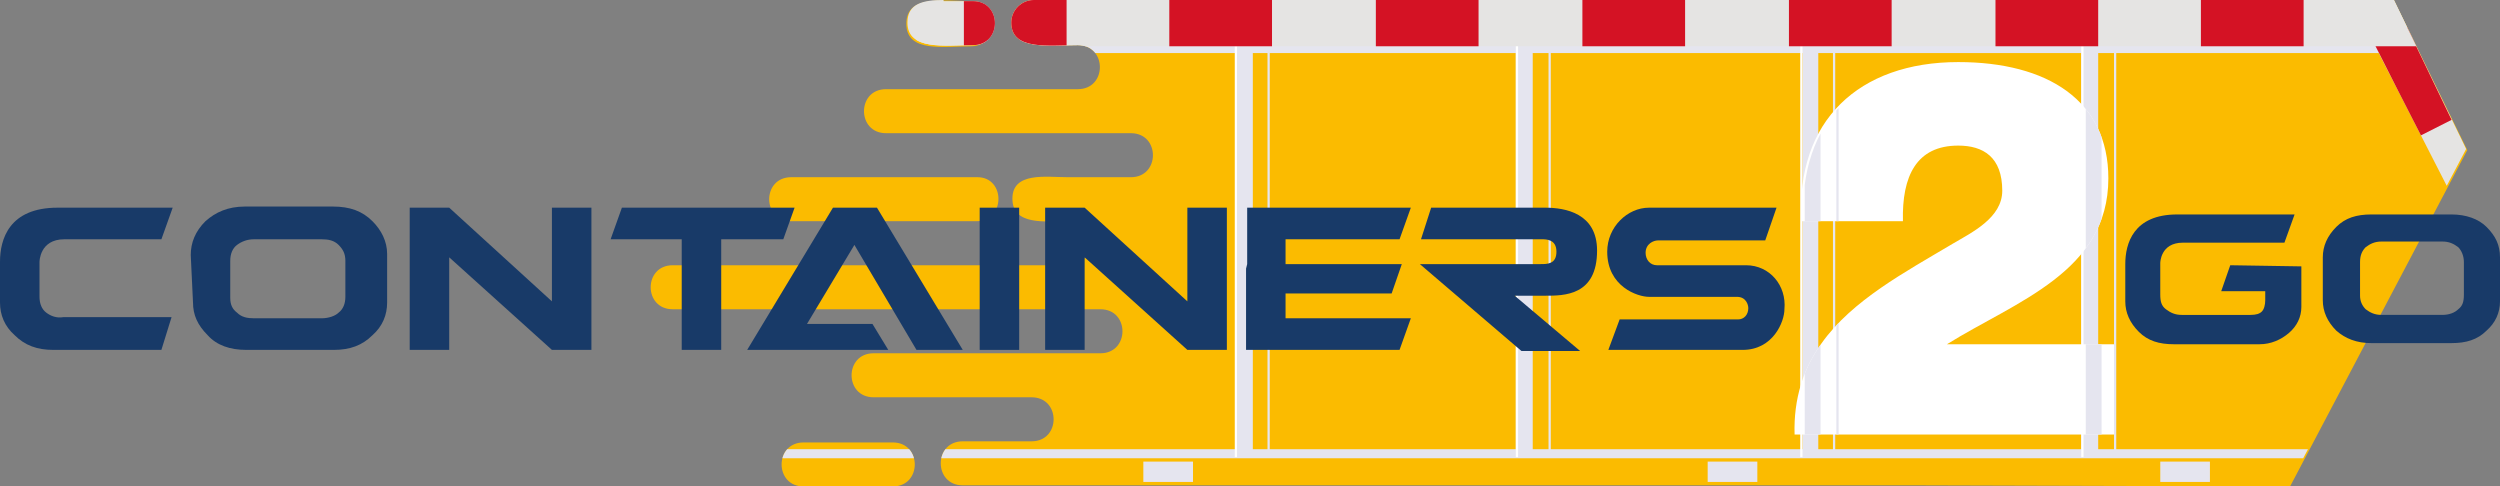
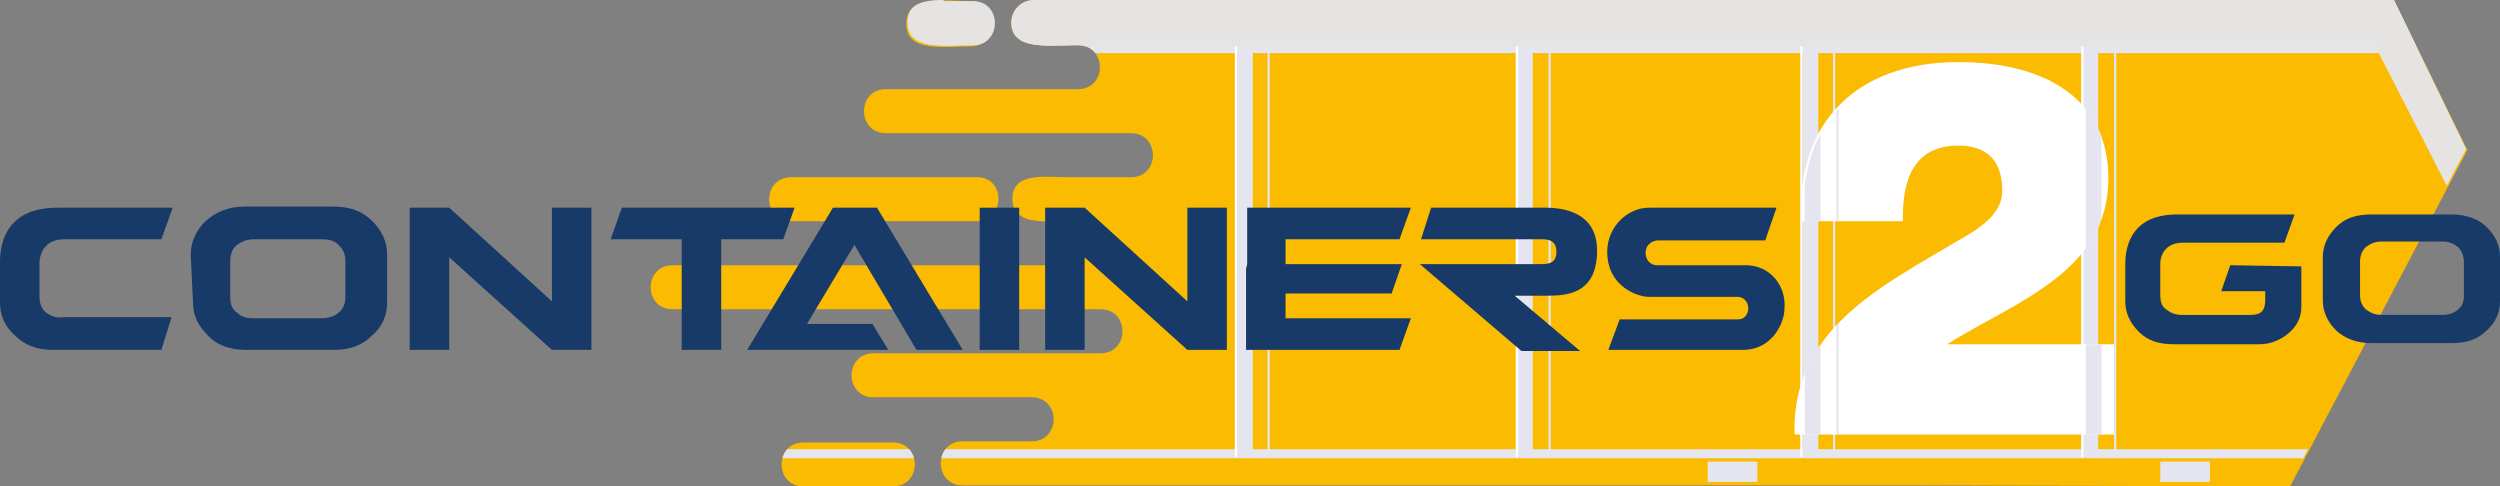
<svg xmlns="http://www.w3.org/2000/svg" xmlns:xlink="http://www.w3.org/1999/xlink" version="1.1" id="Layer_1" x="0px" y="0px" viewBox="0 0 221.5 43.1" style="enable-background:new 0 0 221.5 43.1;" xml:space="preserve">
  <rect x="0" y="0" width="221.5" height="43.1" fill="#808080" stroke="none" />
  <style type="text/css">
	.st0{clip-path:url(#SVGID_2_);}
	.st1{clip-path:url(#SVGID_4_);fill:#FBBB00;}
	.st2{clip-path:url(#SVGID_6_);}
	.st3{clip-path:url(#SVGID_12_);}
	.st4{clip-path:url(#SVGID_14_);fill:#E5E5EF;}
	.st5{clip-path:url(#SVGID_16_);fill:#E5E5EF;}
	.st6{clip-path:url(#SVGID_18_);fill:#E5E5EF;}
	.st7{clip-path:url(#SVGID_20_);fill:#E5E5EF;}
	.st8{clip-path:url(#SVGID_22_);fill:#E5E5EF;}
	.st9{clip-path:url(#SVGID_24_);fill:#E5E5EF;}
	.st10{clip-path:url(#SVGID_26_);fill:#E5E5EF;}
	.st11{clip-path:url(#SVGID_28_);fill:#FFFFFF;}
	.st12{clip-path:url(#SVGID_30_);fill:#E5E5EF;}
	.st13{clip-path:url(#SVGID_32_);fill:#FFFFFF;}
	.st14{clip-path:url(#SVGID_34_);}
	.st15{clip-path:url(#SVGID_36_);fill:#E5E5EF;}
	.st16{clip-path:url(#SVGID_38_);fill:#E5E4E3;}
	.st17{clip-path:url(#SVGID_40_);}
	.st18{clip-path:url(#SVGID_42_);fill:#D41224;}
	.st19{clip-path:url(#SVGID_44_);}
	.st20{clip-path:url(#SVGID_46_);}
	.st21{clip-path:url(#SVGID_48_);fill:#E5E5EF;}
	.st22{clip-path:url(#SVGID_50_);}
	.st23{clip-path:url(#SVGID_52_);fill:#E5E5EF;}
	.st24{clip-path:url(#SVGID_54_);}
	.st25{clip-path:url(#SVGID_56_);fill:#E5E5EF;}
	.st26{clip-path:url(#SVGID_58_);}
	.st27{clip-path:url(#SVGID_60_);fill:#E5E5EF;}
	.st28{clip-path:url(#SVGID_62_);}
	.st29{clip-path:url(#SVGID_64_);fill:#FFFFFF;}
	.st30{clip-path:url(#SVGID_66_);}
	.st31{clip-path:url(#SVGID_68_);fill:#E5E5EF;}
	.st32{clip-path:url(#SVGID_70_);}
	.st33{clip-path:url(#SVGID_72_);fill:#FFFFFF;}
	.st34{clip-path:url(#SVGID_74_);}
	.st35{clip-path:url(#SVGID_76_);fill:#E5E5EF;}
	.st36{clip-path:url(#SVGID_78_);fill:#E5E4E3;}
	.st37{clip-path:url(#SVGID_80_);}
	.st38{clip-path:url(#SVGID_82_);fill:#D41224;}
	.st39{clip-path:url(#SVGID_84_);}
	.st40{clip-path:url(#SVGID_86_);fill:#FFFFFF;}
	.st41{clip-path:url(#SVGID_88_);}
	.st42{clip-path:url(#SVGID_90_);}
	.st43{clip-path:url(#SVGID_92_);fill:#E5E5EF;}
	.st44{clip-path:url(#SVGID_94_);}
	.st45{clip-path:url(#SVGID_96_);fill:#E5E5EF;}
	.st46{clip-path:url(#SVGID_98_);}
	.st47{clip-path:url(#SVGID_100_);fill:#E5E5EF;}
	.st48{clip-path:url(#SVGID_102_);}
	.st49{clip-path:url(#SVGID_104_);fill:#E5E5EF;}
	.st50{clip-path:url(#SVGID_106_);}
	.st51{clip-path:url(#SVGID_108_);fill:#183A68;}
	.st52{clip-path:url(#SVGID_110_);fill:#183A68;}
	.st53{clip-path:url(#SVGID_112_);fill:#183A68;}
	.st54{clip-path:url(#SVGID_114_);fill:#183A68;}
	.st55{clip-path:url(#SVGID_116_);fill:#183A68;}
	.st56{clip-path:url(#SVGID_118_);}
	.st57{clip-path:url(#SVGID_120_);fill:#183A68;}
	.st58{clip-path:url(#SVGID_122_);fill:#183A68;}
	.st59{clip-path:url(#SVGID_124_);fill:#183A68;}
	.st60{clip-path:url(#SVGID_126_);fill:#183A68;}
	.st61{clip-path:url(#SVGID_128_);}
	.st62{clip-path:url(#SVGID_130_);fill:#183A68;}
	.st63{clip-path:url(#SVGID_132_);fill:#183A68;}
	.st64{clip-path:url(#SVGID_134_);}
	.st65{clip-path:url(#SVGID_136_);fill:#183A68;}
</style>
  <g>
    <g>
      <defs>
        <rect id="SVGID_1_" y="0" width="221.5" height="43.1" />
      </defs>
      <clipPath id="SVGID_2_">
        <use xlink:href="#SVGID_1_" style="overflow:visible;" />
      </clipPath>
      <g class="st0">
        <g>
          <defs>
            <rect id="SVGID_3_" y="0" width="221.5" height="43.1" />
          </defs>
          <clipPath id="SVGID_4_">
            <use xlink:href="#SVGID_3_" style="overflow:visible;" />
          </clipPath>
          <path class="st1" d="M71.2,43.1h7.9c2.6,0,2.6-3.9,0-3.9h-7.9C68.6,39.2,68.6,43.1,71.2,43.1 M86.6,15.7H70.1      c-2.6,0-2.6,3.9,0,3.9h16.4C89.1,19.6,89.1,15.7,86.6,15.7 M86.1,0.1c-2.5,0-5.8-0.6-5.8,2s3.3,2,5.8,2      C88.7,4,88.7,0.1,86.1,0.1 M202.9,43.1l15.7-29.8L212.1,0h-38.7h-69.2H91.6c-1.1,0-2,0.9-2,2c0,2.5,3.3,2,5.9,2      c2.6,0,2.6,3.9,0,3.9h-17c-2.6,0-2.6,3.9,0,3.9h21.7c2.6,0,2.6,3.9,0,3.9h-5.6c-1.9,0-4.9-0.5-4.9,1.9c0,2.4,2.9,2,4.9,2      c2.6,0,2.6,3.9,0,3.9H59.6c-2.6,0-2.6,3.9,0,3.9h37.9c2.6,0,2.6,3.9,0,3.9H77.4c-2.6,0-2.6,3.9,0,3.9h14c2.6,0,2.6,3.9,0,3.9      h-6.1c-2.6,0-2.6,3.9,0,3.9h18.9h65.4L202.9,43.1L202.9,43.1z" />
        </g>
      </g>
    </g>
    <g>
      <defs>
        <rect id="SVGID_5_" y="0" width="221.5" height="43.1" />
      </defs>
      <clipPath id="SVGID_6_">
        <use xlink:href="#SVGID_5_" style="overflow:visible;" />
      </clipPath>
      <g class="st2">
        <g>
          <defs>
            <path id="SVGID_7_" d="M71.2,39.2c-2.6,0-2.6,3.9,0,3.9h7.9c2.6,0,2.6-3.9,0-3.9H71.2z M70.1,15.7c-2.6,0-2.6,3.9,0,3.9h16.4       c2.6,0,2.6-3.9,0-3.9C86.6,15.7,70.1,15.7,70.1,15.7z M83.6,0c-1.8,0-3.2,0.3-3.2,2c0,2.5,3.3,2,5.8,2c2.6,0,2.6-3.9,0-3.9       c-0.8,0-1.7,0-2.5,0H83.6z M91.6,0c-1.1,0-2,0.9-2,2c0,2.5,3.3,2,5.9,2c2.6,0,2.6,3.9,0,3.9h-17c-2.6,0-2.6,3.9,0,3.9h21.7       c2.6,0,2.6,3.9,0,3.9h-5.6c-1.9,0-4.9-0.5-4.9,1.9c0,2.4,2.9,2,4.9,2c2.6,0,2.6,3.9,0,3.9H59.6c-2.6,0-2.6,3.9,0,3.9h37.9       c2.6,0,2.6,3.9,0,3.9H77.4c-2.6,0-2.6,3.9,0,3.9h14c2.6,0,2.6,3.9,0,3.9h-6.1c-2.6,0-2.6,3.9,0,3.9h18.9h65.4h33.2l15.7-29.8       L212.1,0H91.6z" />
          </defs>
          <clipPath id="SVGID_8_">
            <use xlink:href="#SVGID_7_" style="overflow:visible;" />
          </clipPath>
        </g>
        <g>
          <defs>
            <path id="SVGID_9_" d="M71.2,39.2c-2.6,0-2.6,3.9,0,3.9h7.9c2.6,0,2.6-3.9,0-3.9H71.2z M70.1,15.7c-2.6,0-2.6,3.9,0,3.9h16.4       c2.6,0,2.6-3.9,0-3.9C86.6,15.7,70.1,15.7,70.1,15.7z M83.6,0c-1.8,0-3.2,0.3-3.2,2c0,2.5,3.3,2,5.8,2c2.6,0,2.6-3.9,0-3.9       c-0.8,0-1.7,0-2.5,0H83.6z M91.6,0c-1.1,0-2,0.9-2,2c0,2.5,3.3,2,5.9,2c2.6,0,2.6,3.9,0,3.9h-17c-2.6,0-2.6,3.9,0,3.9h21.7       c2.6,0,2.6,3.9,0,3.9h-5.6c-1.9,0-4.9-0.5-4.9,1.9c0,2.4,2.9,2,4.9,2c2.6,0,2.6,3.9,0,3.9H59.6c-2.6,0-2.6,3.9,0,3.9h37.9       c2.6,0,2.6,3.9,0,3.9H77.4c-2.6,0-2.6,3.9,0,3.9h14c2.6,0,2.6,3.9,0,3.9h-6.1c-2.6,0-2.6,3.9,0,3.9h18.9h65.4h33.2l15.7-29.8       L212.1,0H91.6z" />
          </defs>
          <clipPath id="SVGID_10_">
            <use xlink:href="#SVGID_9_" style="overflow:visible;" />
          </clipPath>
        </g>
        <g>
          <defs>
            <path id="SVGID_11_" d="M71.2,39.2c-2.6,0-2.6,3.9,0,3.9h7.9c2.6,0,2.6-3.9,0-3.9H71.2z M70.1,15.7c-2.6,0-2.6,3.9,0,3.9h16.4       c2.6,0,2.6-3.9,0-3.9C86.6,15.7,70.1,15.7,70.1,15.7z M83.6,0c-1.8,0-3.2,0.3-3.2,2c0,2.5,3.3,2,5.8,2c2.6,0,2.6-3.9,0-3.9       c-0.8,0-1.7,0-2.5,0H83.6z M91.6,0c-1.1,0-2,0.9-2,2c0,2.5,3.3,2,5.9,2c2.6,0,2.6,3.9,0,3.9h-17c-2.6,0-2.6,3.9,0,3.9h21.7       c2.6,0,2.6,3.9,0,3.9h-5.6c-1.9,0-4.9-0.5-4.9,1.9c0,2.4,2.9,2,4.9,2c2.6,0,2.6,3.9,0,3.9H59.6c-2.6,0-2.6,3.9,0,3.9h37.9       c2.6,0,2.6,3.9,0,3.9H77.4c-2.6,0-2.6,3.9,0,3.9h14c2.6,0,2.6,3.9,0,3.9h-6.1c-2.6,0-2.6,3.9,0,3.9h18.9h65.4h33.2l15.7-29.8       L212.1,0H91.6z" />
          </defs>
          <clipPath id="SVGID_12_">
            <use xlink:href="#SVGID_11_" style="overflow:visible;" />
          </clipPath>
          <g class="st3">
            <g>
              <g>
                <defs>
                  <rect id="SVGID_13_" x="59.3" y="-1.6" width="156.3" height="44.6" />
                </defs>
                <clipPath id="SVGID_14_">
                  <use xlink:href="#SVGID_13_" style="overflow:visible;" />
                </clipPath>
                <rect x="159.7" y="2.5" class="st4" width="1.4" height="38" />
              </g>
              <g>
                <defs>
                  <rect id="SVGID_15_" x="59.3" y="-1.6" width="156.3" height="44.6" />
                </defs>
                <clipPath id="SVGID_16_">
                  <use xlink:href="#SVGID_15_" style="overflow:visible;" />
                </clipPath>
                <rect x="184.4" y="2.5" class="st5" width="0.2" height="38" />
              </g>
              <g>
                <defs>
                  <rect id="SVGID_17_" x="59.3" y="-1.6" width="156.3" height="44.6" />
                </defs>
                <clipPath id="SVGID_18_">
                  <use xlink:href="#SVGID_17_" style="overflow:visible;" />
                </clipPath>
                <rect x="184.5" y="2.5" class="st6" width="1.4" height="38" />
              </g>
              <g>
                <defs>
                  <rect id="SVGID_19_" x="59.3" y="-1.6" width="156.3" height="44.6" />
                </defs>
                <clipPath id="SVGID_20_">
                  <use xlink:href="#SVGID_19_" style="overflow:visible;" />
                </clipPath>
                <rect x="191.4" y="40.9" class="st7" width="4.4" height="1.8" />
              </g>
              <g>
                <defs>
                  <rect id="SVGID_21_" x="59.3" y="-1.6" width="156.3" height="44.6" />
                </defs>
                <clipPath id="SVGID_22_">
                  <use xlink:href="#SVGID_21_" style="overflow:visible;" />
                </clipPath>
                <polygon class="st8" points="210.9,4.7 65.4,4.7 64.7,3.5 210.2,3.5        " />
              </g>
              <g>
                <defs>
                  <rect id="SVGID_23_" x="59.3" y="-1.6" width="156.3" height="44.6" />
                </defs>
                <clipPath id="SVGID_24_">
                  <use xlink:href="#SVGID_23_" style="overflow:visible;" />
                </clipPath>
                <rect x="64" y="39.8" class="st9" width="145.5" height="0.8" />
              </g>
              <g>
                <defs>
                  <rect id="SVGID_25_" x="59.3" y="-1.6" width="156.3" height="44.6" />
                </defs>
                <clipPath id="SVGID_26_">
                  <use xlink:href="#SVGID_25_" style="overflow:visible;" />
                </clipPath>
                <rect x="187.3" y="2.5" class="st10" width="0.2" height="38" />
              </g>
              <g>
                <defs>
                  <rect id="SVGID_27_" x="59.3" y="-1.6" width="156.3" height="44.6" />
                </defs>
                <clipPath id="SVGID_28_">
                  <use xlink:href="#SVGID_27_" style="overflow:visible;" />
                </clipPath>
                <rect x="184.4" y="2.5" class="st11" width="0.2" height="38" />
              </g>
              <g>
                <defs>
                  <rect id="SVGID_29_" x="59.3" y="-1.6" width="156.3" height="44.6" />
                </defs>
                <clipPath id="SVGID_30_">
                  <use xlink:href="#SVGID_29_" style="overflow:visible;" />
                </clipPath>
                <rect x="162.4" y="2.5" class="st12" width="0.2" height="38" />
              </g>
              <g>
                <defs>
                  <rect id="SVGID_31_" x="59.3" y="-1.6" width="156.3" height="44.6" />
                </defs>
                <clipPath id="SVGID_32_">
                  <use xlink:href="#SVGID_31_" style="overflow:visible;" />
                </clipPath>
                <rect x="159.5" y="2.5" class="st13" width="0.2" height="38" />
              </g>
            </g>
          </g>
        </g>
        <g>
          <defs>
            <path id="SVGID_33_" d="M71.2,39.2c-2.6,0-2.6,3.9,0,3.9h7.9c2.6,0,2.6-3.9,0-3.9H71.2z M70.1,15.7c-2.6,0-2.6,3.9,0,3.9h16.4       c2.6,0,2.6-3.9,0-3.9C86.6,15.7,70.1,15.7,70.1,15.7z M83.6,0c-1.8,0-3.2,0.3-3.2,2c0,2.5,3.3,2,5.8,2c2.6,0,2.6-3.9,0-3.9       c-0.8,0-1.7,0-2.5,0H83.6z M91.6,0c-1.1,0-2,0.9-2,2c0,2.5,3.3,2,5.9,2c2.6,0,2.6,3.9,0,3.9h-17c-2.6,0-2.6,3.9,0,3.9h21.7       c2.6,0,2.6,3.9,0,3.9h-5.6c-1.9,0-4.9-0.5-4.9,1.9c0,2.4,2.9,2,4.9,2c2.6,0,2.6,3.9,0,3.9H59.6c-2.6,0-2.6,3.9,0,3.9h37.9       c2.6,0,2.6,3.9,0,3.9H77.4c-2.6,0-2.6,3.9,0,3.9h14c2.6,0,2.6,3.9,0,3.9h-6.1c-2.6,0-2.6,3.9,0,3.9h18.9h65.4h33.2l15.7-29.8       L212.1,0H91.6z" />
          </defs>
          <clipPath id="SVGID_34_">
            <use xlink:href="#SVGID_33_" style="overflow:visible;" />
          </clipPath>
          <g class="st14">
            <g>
              <g>
                <defs>
                  <rect id="SVGID_35_" x="148.9" y="38.7" width="9.4" height="4.3" />
                </defs>
                <clipPath id="SVGID_36_">
                  <use xlink:href="#SVGID_35_" style="overflow:visible;" />
                </clipPath>
                <rect x="151.3" y="40.9" class="st15" width="4.4" height="1.8" />
              </g>
            </g>
          </g>
        </g>
        <g>
          <defs>
            <path id="SVGID_37_" d="M71.2,39.2c-2.6,0-2.6,3.9,0,3.9h7.9c2.6,0,2.6-3.9,0-3.9H71.2z M70.1,15.7c-2.6,0-2.6,3.9,0,3.9h16.4       c2.6,0,2.6-3.9,0-3.9C86.6,15.7,70.1,15.7,70.1,15.7z M83.6,0c-1.8,0-3.2,0.3-3.2,2c0,2.5,3.3,2,5.8,2c2.6,0,2.6-3.9,0-3.9       c-0.8,0-1.7,0-2.5,0H83.6z M91.6,0c-1.1,0-2,0.9-2,2c0,2.5,3.3,2,5.9,2c2.6,0,2.6,3.9,0,3.9h-17c-2.6,0-2.6,3.9,0,3.9h21.7       c2.6,0,2.6,3.9,0,3.9h-5.6c-1.9,0-4.9-0.5-4.9,1.9c0,2.4,2.9,2,4.9,2c2.6,0,2.6,3.9,0,3.9H59.6c-2.6,0-2.6,3.9,0,3.9h37.9       c2.6,0,2.6,3.9,0,3.9H77.4c-2.6,0-2.6,3.9,0,3.9h14c2.6,0,2.6,3.9,0,3.9h-6.1c-2.6,0-2.6,3.9,0,3.9h18.9h65.4h33.2l15.7-29.8       L212.1,0H91.6z" />
          </defs>
          <clipPath id="SVGID_38_">
            <use xlink:href="#SVGID_37_" style="overflow:visible;" />
          </clipPath>
          <polygon class="st16" points="211.2,-5.8 221.4,14.2 216.8,16.5 212.4,7.9 206.6,-3.4     " />
        </g>
      </g>
    </g>
    <g>
      <defs>
-         <rect id="SVGID_39_" y="0" width="221.5" height="43.1" />
-       </defs>
+         </defs>
      <clipPath id="SVGID_40_">
        <use xlink:href="#SVGID_39_" style="overflow:visible;" />
      </clipPath>
      <g class="st17">
        <g>
          <defs>
            <polygon id="SVGID_41_" points="208.4,0 212.4,7.9 216.8,16.5 216.8,16.5 218.5,13.3 212.1,0      " />
          </defs>
          <clipPath id="SVGID_42_">
            <use xlink:href="#SVGID_41_" style="overflow:visible;" />
          </clipPath>
          <path class="st18" d="M217.3,0.4l4.1,8.1l-8.3,4.2l-4.1-8.1L217.3,0.4z M209-15.8l4.1,8.1l-8.3,4.2l-4.1-8.1L209-15.8z       M200.7-32.1l4.1,8.1l-8.3,4.2l-1.8-3.5l-2.4-4.6L200.7-32.1z" />
        </g>
      </g>
    </g>
    <g>
      <defs>
        <rect id="SVGID_43_" y="0" width="221.5" height="43.1" />
      </defs>
      <clipPath id="SVGID_44_">
        <use xlink:href="#SVGID_43_" style="overflow:visible;" />
      </clipPath>
      <g class="st19">
        <g>
          <defs>
            <path id="SVGID_45_" d="M71.2,39.2c-2.6,0-2.6,3.9,0,3.9h7.9c2.6,0,2.6-3.9,0-3.9H71.2z M70.1,15.7c-2.6,0-2.6,3.9,0,3.9h16.4       c2.6,0,2.6-3.9,0-3.9C86.6,15.7,70.1,15.7,70.1,15.7z M83.6,0c-1.8,0-3.2,0.3-3.2,2c0,2.5,3.3,2,5.8,2c2.6,0,2.6-3.9,0-3.9       c-0.8,0-1.7,0-2.5,0H83.6z M91.6,0c-1.1,0-2,0.9-2,2c0,2.5,3.3,2,5.9,2c2.6,0,2.6,3.9,0,3.9h-17c-2.6,0-2.6,3.9,0,3.9h21.7       c2.6,0,2.6,3.9,0,3.9h-5.6c-1.9,0-4.9-0.5-4.9,1.9c0,2.4,2.9,2,4.9,2c2.6,0,2.6,3.9,0,3.9H59.6c-2.6,0-2.6,3.9,0,3.9h37.9       c2.6,0,2.6,3.9,0,3.9H77.4c-2.6,0-2.6,3.9,0,3.9h14c2.6,0,2.6,3.9,0,3.9h-6.1c-2.6,0-2.6,3.9,0,3.9h18.9h65.4h33.2l15.7-29.8       L212.1,0H91.6z" />
          </defs>
          <clipPath id="SVGID_46_">
            <use xlink:href="#SVGID_45_" style="overflow:visible;" />
          </clipPath>
          <g class="st20">
            <g>
              <g>
                <defs>
                  <rect id="SVGID_47_" x="107.1" y="0.3" width="6.3" height="40.6" />
                </defs>
                <clipPath id="SVGID_48_">
                  <use xlink:href="#SVGID_47_" style="overflow:visible;" />
                </clipPath>
                <rect x="109.6" y="2.5" class="st21" width="1.4" height="38" />
              </g>
            </g>
          </g>
        </g>
        <g>
          <defs>
            <path id="SVGID_49_" d="M71.2,39.2c-2.6,0-2.6,3.9,0,3.9h7.9c2.6,0,2.6-3.9,0-3.9H71.2z M70.1,15.7c-2.6,0-2.6,3.9,0,3.9h16.4       c2.6,0,2.6-3.9,0-3.9C86.6,15.7,70.1,15.7,70.1,15.7z M83.6,0c-1.8,0-3.2,0.3-3.2,2c0,2.5,3.3,2,5.8,2c2.6,0,2.6-3.9,0-3.9       c-0.8,0-1.7,0-2.5,0H83.6z M91.6,0c-1.1,0-2,0.9-2,2c0,2.5,3.3,2,5.9,2c2.6,0,2.6,3.9,0,3.9h-17c-2.6,0-2.6,3.9,0,3.9h21.7       c2.6,0,2.6,3.9,0,3.9h-5.6c-1.9,0-4.9-0.5-4.9,1.9c0,2.4,2.9,2,4.9,2c2.6,0,2.6,3.9,0,3.9H59.6c-2.6,0-2.6,3.9,0,3.9h37.9       c2.6,0,2.6,3.9,0,3.9H77.4c-2.6,0-2.6,3.9,0,3.9h14c2.6,0,2.6,3.9,0,3.9h-6.1c-2.6,0-2.6,3.9,0,3.9h18.9h65.4h33.2l15.7-29.8       L212.1,0H91.6z" />
          </defs>
          <clipPath id="SVGID_50_">
            <use xlink:href="#SVGID_49_" style="overflow:visible;" />
          </clipPath>
          <g class="st22">
            <g>
              <g>
                <defs>
                  <rect id="SVGID_51_" x="131.8" y="0.3" width="5.1" height="40.6" />
                </defs>
                <clipPath id="SVGID_52_">
                  <use xlink:href="#SVGID_51_" style="overflow:visible;" />
                </clipPath>
                <rect x="134.3" y="2.5" class="st23" width="0.2" height="38" />
              </g>
            </g>
          </g>
        </g>
        <g>
          <defs>
            <path id="SVGID_53_" d="M71.2,39.2c-2.6,0-2.6,3.9,0,3.9h7.9c2.6,0,2.6-3.9,0-3.9H71.2z M70.1,15.7c-2.6,0-2.6,3.9,0,3.9h16.4       c2.6,0,2.6-3.9,0-3.9C86.6,15.7,70.1,15.7,70.1,15.7z M83.6,0c-1.8,0-3.2,0.3-3.2,2c0,2.5,3.3,2,5.8,2c2.6,0,2.6-3.9,0-3.9       c-0.8,0-1.7,0-2.5,0H83.6z M91.6,0c-1.1,0-2,0.9-2,2c0,2.5,3.3,2,5.9,2c2.6,0,2.6,3.9,0,3.9h-17c-2.6,0-2.6,3.9,0,3.9h21.7       c2.6,0,2.6,3.9,0,3.9h-5.6c-1.9,0-4.9-0.5-4.9,1.9c0,2.4,2.9,2,4.9,2c2.6,0,2.6,3.9,0,3.9H59.6c-2.6,0-2.6,3.9,0,3.9h37.9       c2.6,0,2.6,3.9,0,3.9H77.4c-2.6,0-2.6,3.9,0,3.9h14c2.6,0,2.6,3.9,0,3.9h-6.1c-2.6,0-2.6,3.9,0,3.9h18.9h65.4h33.2l15.7-29.8       L212.1,0H91.6z" />
          </defs>
          <clipPath id="SVGID_54_">
            <use xlink:href="#SVGID_53_" style="overflow:visible;" />
          </clipPath>
          <g class="st24">
            <g>
              <g>
                <defs>
                  <rect id="SVGID_55_" x="132" y="0.3" width="6.3" height="40.6" />
                </defs>
                <clipPath id="SVGID_56_">
                  <use xlink:href="#SVGID_55_" style="overflow:visible;" />
                </clipPath>
                <rect x="134.4" y="2.5" class="st25" width="1.4" height="38" />
              </g>
            </g>
          </g>
        </g>
        <g>
          <defs>
            <path id="SVGID_57_" d="M71.2,39.2c-2.6,0-2.6,3.9,0,3.9h7.9c2.6,0,2.6-3.9,0-3.9H71.2z M70.1,15.7c-2.6,0-2.6,3.9,0,3.9h16.4       c2.6,0,2.6-3.9,0-3.9C86.6,15.7,70.1,15.7,70.1,15.7z M83.6,0c-1.8,0-3.2,0.3-3.2,2c0,2.5,3.3,2,5.8,2c2.6,0,2.6-3.9,0-3.9       c-0.8,0-1.7,0-2.5,0H83.6z M91.6,0c-1.1,0-2,0.9-2,2c0,2.5,3.3,2,5.9,2c2.6,0,2.6,3.9,0,3.9h-17c-2.6,0-2.6,3.9,0,3.9h21.7       c2.6,0,2.6,3.9,0,3.9h-5.6c-1.9,0-4.9-0.5-4.9,1.9c0,2.4,2.9,2,4.9,2c2.6,0,2.6,3.9,0,3.9H59.6c-2.6,0-2.6,3.9,0,3.9h37.9       c2.6,0,2.6,3.9,0,3.9H77.4c-2.6,0-2.6,3.9,0,3.9h14c2.6,0,2.6,3.9,0,3.9h-6.1c-2.6,0-2.6,3.9,0,3.9h18.9h65.4h33.2l15.7-29.8       L212.1,0H91.6z" />
          </defs>
          <clipPath id="SVGID_58_">
            <use xlink:href="#SVGID_57_" style="overflow:visible;" />
          </clipPath>
          <g class="st26">
            <g>
              <g>
                <defs>
                  <rect id="SVGID_59_" x="134.7" y="0.3" width="5.1" height="40.6" />
                </defs>
                <clipPath id="SVGID_60_">
                  <use xlink:href="#SVGID_59_" style="overflow:visible;" />
                </clipPath>
                <rect x="137.2" y="2.5" class="st27" width="0.2" height="38" />
              </g>
            </g>
          </g>
        </g>
        <g>
          <defs>
            <path id="SVGID_61_" d="M71.2,39.2c-2.6,0-2.6,3.9,0,3.9h7.9c2.6,0,2.6-3.9,0-3.9H71.2z M70.1,15.7c-2.6,0-2.6,3.9,0,3.9h16.4       c2.6,0,2.6-3.9,0-3.9C86.6,15.7,70.1,15.7,70.1,15.7z M83.6,0c-1.8,0-3.2,0.3-3.2,2c0,2.5,3.3,2,5.8,2c2.6,0,2.6-3.9,0-3.9       c-0.8,0-1.7,0-2.5,0H83.6z M91.6,0c-1.1,0-2,0.9-2,2c0,2.5,3.3,2,5.9,2c2.6,0,2.6,3.9,0,3.9h-17c-2.6,0-2.6,3.9,0,3.9h21.7       c2.6,0,2.6,3.9,0,3.9h-5.6c-1.9,0-4.9-0.5-4.9,1.9c0,2.4,2.9,2,4.9,2c2.6,0,2.6,3.9,0,3.9H59.6c-2.6,0-2.6,3.9,0,3.9h37.9       c2.6,0,2.6,3.9,0,3.9H77.4c-2.6,0-2.6,3.9,0,3.9h14c2.6,0,2.6,3.9,0,3.9h-6.1c-2.6,0-2.6,3.9,0,3.9h18.9h65.4h33.2l15.7-29.8       L212.1,0H91.6z" />
          </defs>
          <clipPath id="SVGID_62_">
            <use xlink:href="#SVGID_61_" style="overflow:visible;" />
          </clipPath>
          <g class="st28">
            <g>
              <g>
                <defs>
                  <rect id="SVGID_63_" x="131.8" y="0.3" width="5.1" height="40.6" />
                </defs>
                <clipPath id="SVGID_64_">
                  <use xlink:href="#SVGID_63_" style="overflow:visible;" />
                </clipPath>
                <rect x="134.3" y="2.5" class="st29" width="0.2" height="38" />
              </g>
            </g>
          </g>
        </g>
        <g>
          <defs>
            <path id="SVGID_65_" d="M71.2,39.2c-2.6,0-2.6,3.9,0,3.9h7.9c2.6,0,2.6-3.9,0-3.9H71.2z M70.1,15.7c-2.6,0-2.6,3.9,0,3.9h16.4       c2.6,0,2.6-3.9,0-3.9C86.6,15.7,70.1,15.7,70.1,15.7z M83.6,0c-1.8,0-3.2,0.3-3.2,2c0,2.5,3.3,2,5.8,2c2.6,0,2.6-3.9,0-3.9       c-0.8,0-1.7,0-2.5,0H83.6z M91.6,0c-1.1,0-2,0.9-2,2c0,2.5,3.3,2,5.9,2c2.6,0,2.6,3.9,0,3.9h-17c-2.6,0-2.6,3.9,0,3.9h21.7       c2.6,0,2.6,3.9,0,3.9h-5.6c-1.9,0-4.9-0.5-4.9,1.9c0,2.4,2.9,2,4.9,2c2.6,0,2.6,3.9,0,3.9H59.6c-2.6,0-2.6,3.9,0,3.9h37.9       c2.6,0,2.6,3.9,0,3.9H77.4c-2.6,0-2.6,3.9,0,3.9h14c2.6,0,2.6,3.9,0,3.9h-6.1c-2.6,0-2.6,3.9,0,3.9h18.9h65.4h33.2l15.7-29.8       L212.1,0H91.6z" />
          </defs>
          <clipPath id="SVGID_66_">
            <use xlink:href="#SVGID_65_" style="overflow:visible;" />
          </clipPath>
          <g class="st30">
            <g>
              <g>
                <defs>
                  <rect id="SVGID_67_" x="109.9" y="0.3" width="5.1" height="40.6" />
                </defs>
                <clipPath id="SVGID_68_">
                  <use xlink:href="#SVGID_67_" style="overflow:visible;" />
                </clipPath>
                <rect x="112.3" y="2.5" class="st31" width="0.2" height="38" />
              </g>
            </g>
          </g>
        </g>
        <g>
          <defs>
            <path id="SVGID_69_" d="M71.2,39.2c-2.6,0-2.6,3.9,0,3.9h7.9c2.6,0,2.6-3.9,0-3.9H71.2z M70.1,15.7c-2.6,0-2.6,3.9,0,3.9h16.4       c2.6,0,2.6-3.9,0-3.9C86.6,15.7,70.1,15.7,70.1,15.7z M83.6,0c-1.8,0-3.2,0.3-3.2,2c0,2.5,3.3,2,5.8,2c2.6,0,2.6-3.9,0-3.9       c-0.8,0-1.7,0-2.5,0H83.6z M91.6,0c-1.1,0-2,0.9-2,2c0,2.5,3.3,2,5.9,2c2.6,0,2.6,3.9,0,3.9h-17c-2.6,0-2.6,3.9,0,3.9h21.7       c2.6,0,2.6,3.9,0,3.9h-5.6c-1.9,0-4.9-0.5-4.9,1.9c0,2.4,2.9,2,4.9,2c2.6,0,2.6,3.9,0,3.9H59.6c-2.6,0-2.6,3.9,0,3.9h37.9       c2.6,0,2.6,3.9,0,3.9H77.4c-2.6,0-2.6,3.9,0,3.9h14c2.6,0,2.6,3.9,0,3.9h-6.1c-2.6,0-2.6,3.9,0,3.9h18.9h65.4h33.2l15.7-29.8       L212.1,0H91.6z" />
          </defs>
          <clipPath id="SVGID_70_">
            <use xlink:href="#SVGID_69_" style="overflow:visible;" />
          </clipPath>
          <g class="st32">
            <g>
              <g>
                <defs>
                  <rect id="SVGID_71_" x="107" y="0.3" width="5.1" height="40.6" />
                </defs>
                <clipPath id="SVGID_72_">
                  <use xlink:href="#SVGID_71_" style="overflow:visible;" />
                </clipPath>
                <rect x="109.4" y="2.5" class="st33" width="0.2" height="38" />
              </g>
            </g>
          </g>
        </g>
        <g>
          <defs>
-             <path id="SVGID_73_" d="M71.2,39.2c-2.6,0-2.6,3.9,0,3.9h7.9c2.6,0,2.6-3.9,0-3.9H71.2z M70.1,15.7c-2.6,0-2.6,3.9,0,3.9h16.4       c2.6,0,2.6-3.9,0-3.9C86.6,15.7,70.1,15.7,70.1,15.7z M83.6,0c-1.8,0-3.2,0.3-3.2,2c0,2.5,3.3,2,5.8,2c2.6,0,2.6-3.9,0-3.9       c-0.8,0-1.7,0-2.5,0H83.6z M91.6,0c-1.1,0-2,0.9-2,2c0,2.5,3.3,2,5.9,2c2.6,0,2.6,3.9,0,3.9h-17c-2.6,0-2.6,3.9,0,3.9h21.7       c2.6,0,2.6,3.9,0,3.9h-5.6c-1.9,0-4.9-0.5-4.9,1.9c0,2.4,2.9,2,4.9,2c2.6,0,2.6,3.9,0,3.9H59.6c-2.6,0-2.6,3.9,0,3.9h37.9       c2.6,0,2.6,3.9,0,3.9H77.4c-2.6,0-2.6,3.9,0,3.9h14c2.6,0,2.6,3.9,0,3.9h-6.1c-2.6,0-2.6,3.9,0,3.9h18.9h65.4h33.2l15.7-29.8       L212.1,0H91.6z" />
-           </defs>
+             </defs>
          <clipPath id="SVGID_74_">
            <use xlink:href="#SVGID_73_" style="overflow:visible;" />
          </clipPath>
          <g class="st34">
            <g>
              <g>
                <defs>
                  <rect id="SVGID_75_" x="98.8" y="38.7" width="9.4" height="4.3" />
                </defs>
                <clipPath id="SVGID_76_">
                  <use xlink:href="#SVGID_75_" style="overflow:visible;" />
                </clipPath>
                <rect x="101.3" y="40.9" class="st35" width="4.4" height="1.8" />
              </g>
            </g>
          </g>
        </g>
        <g>
          <defs>
            <path id="SVGID_77_" d="M71.2,39.2c-2.6,0-2.6,3.9,0,3.9h7.9c2.6,0,2.6-3.9,0-3.9H71.2z M70.1,15.7c-2.6,0-2.6,3.9,0,3.9h16.4       c2.6,0,2.6-3.9,0-3.9C86.6,15.7,70.1,15.7,70.1,15.7z M83.6,0c-1.8,0-3.2,0.3-3.2,2c0,2.5,3.3,2,5.8,2c2.6,0,2.6-3.9,0-3.9       c-0.8,0-1.7,0-2.5,0H83.6z M91.6,0c-1.1,0-2,0.9-2,2c0,2.5,3.3,2,5.9,2c2.6,0,2.6,3.9,0,3.9h-17c-2.6,0-2.6,3.9,0,3.9h21.7       c2.6,0,2.6,3.9,0,3.9h-5.6c-1.9,0-4.9-0.5-4.9,1.9c0,2.4,2.9,2,4.9,2c2.6,0,2.6,3.9,0,3.9H59.6c-2.6,0-2.6,3.9,0,3.9h37.9       c2.6,0,2.6,3.9,0,3.9H77.4c-2.6,0-2.6,3.9,0,3.9h14c2.6,0,2.6,3.9,0,3.9h-6.1c-2.6,0-2.6,3.9,0,3.9h18.9h65.4h33.2l15.7-29.8       L212.1,0H91.6z" />
          </defs>
          <clipPath id="SVGID_78_">
            <use xlink:href="#SVGID_77_" style="overflow:visible;" />
          </clipPath>
          <polygon class="st36" points="120.2,-1.4 214.4,-1.4 214.4,4.1 173.7,4.1 71.6,4.1 71.6,-1.4     " />
        </g>
      </g>
    </g>
    <g>
      <defs>
-         <rect id="SVGID_79_" y="0" width="221.5" height="43.1" />
-       </defs>
+         </defs>
      <clipPath id="SVGID_80_">
        <use xlink:href="#SVGID_79_" style="overflow:visible;" />
      </clipPath>
      <g class="st37">
        <g>
          <defs>
            <path id="SVGID_81_" d="M83.6,0c-1.8,0-3.2,0.3-3.2,2c0,2.5,3.3,2,5.8,2c2.6,0,2.6-3.9,0-3.9c-0.8,0-1.7,0-2.5,0H83.6z M91.6,0       c-1.1,0-2,0.9-2,2c0,2.5,3.3,2,5.9,2c0.3,0,0.5,0.1,0.7,0.1h77.4h40.4l-2-4.1H91.6z" />
          </defs>
          <clipPath id="SVGID_82_">
            <use xlink:href="#SVGID_81_" style="overflow:visible;" />
          </clipPath>
          <path class="st38" d="M195-4.1h9.1v9.3H195V-4.1z M176.8-4.1h9.1v9.3h-9.1V-4.1z M158.5-4.1h9.1v9.3h-9.1V-4.1z M140.2-4.1h9.1      v9.3h-9.1V-4.1z M121.9-4.1h9.1v9.3h-9.1C121.9,5.2,121.9-4.1,121.9-4.1z M103.6-4.1h9.1v9.3h-9.1V-4.1z M85.4-4.1h9.1v9.3h-9.1      V-4.1z M67.1-4.1h9.1v9.3h-9.1V-4.1z M48.8-4.1h9.1v9.3h-9.1V-4.1z M30.5-4.1h9.1v9.3h-9.1V-4.1z M12.2-4.1h9.1v9.3h-3.9h-5.2      C12.2,5.2,12.2-4.1,12.2-4.1z" />
        </g>
      </g>
    </g>
    <g>
      <defs>
        <rect id="SVGID_83_" y="0" width="221.5" height="43.1" />
      </defs>
      <clipPath id="SVGID_84_">
        <use xlink:href="#SVGID_83_" style="overflow:visible;" />
      </clipPath>
      <g class="st39">
        <g>
          <defs>
            <rect id="SVGID_85_" y="0" width="221.5" height="43.1" />
          </defs>
          <clipPath id="SVGID_86_">
            <use xlink:href="#SVGID_85_" style="overflow:visible;" />
          </clipPath>
          <path class="st40" d="M168.6,19.6c-0.1-4,1.2-6.7,4.9-6.7c2.2,0,3.9,1,3.9,4c0,2.4-2.7,3.7-4.4,4.7c-4.2,2.5-8.9,5-11.6,8.8      c-1.6,2.2-2.5,4.9-2.4,8.1h28.3v-8h-14.8v0c6.1-3.8,14.3-6.4,14.3-14.7c0-6.9-5.4-10.3-13.3-10.3c-8.8,0-14.4,5.2-13.9,14.1      C159.8,19.6,168.6,19.6,168.6,19.6z" />
        </g>
      </g>
    </g>
    <g>
      <defs>
        <rect id="SVGID_87_" y="0" width="221.5" height="43.1" />
      </defs>
      <clipPath id="SVGID_88_">
        <use xlink:href="#SVGID_87_" style="overflow:visible;" />
      </clipPath>
      <g class="st41">
        <g>
          <defs>
            <path id="SVGID_89_" d="M159.8,19.6h8.8c-0.1-4,1.2-6.7,4.9-6.7c2.2,0,3.9,1,3.9,4c0,2.4-2.7,3.7-4.4,4.7       c-4.2,2.5-8.9,5-11.6,8.8c-1.6,2.2-2.5,4.9-2.4,8.1h28.3v-8h-14.8v0c6.1-3.8,14.3-6.4,14.3-14.7c0-6.9-5.4-10.3-13.3-10.3       C164.9,5.5,159.3,10.7,159.8,19.6" />
          </defs>
          <clipPath id="SVGID_90_">
            <use xlink:href="#SVGID_89_" style="overflow:visible;" />
          </clipPath>
          <g class="st42">
            <g>
              <g>
                <defs>
                  <rect id="SVGID_91_" x="157.4" y="0.3" width="6.3" height="40.6" />
                </defs>
                <clipPath id="SVGID_92_">
                  <use xlink:href="#SVGID_91_" style="overflow:visible;" />
                </clipPath>
                <rect x="159.9" y="2.5" class="st43" width="1.4" height="38" />
              </g>
            </g>
          </g>
        </g>
        <g>
          <defs>
            <path id="SVGID_93_" d="M159.8,19.6h8.8c-0.1-4,1.2-6.7,4.9-6.7c2.2,0,3.9,1,3.9,4c0,2.4-2.7,3.7-4.4,4.7       c-4.2,2.5-8.9,5-11.6,8.8c-1.6,2.2-2.5,4.9-2.4,8.1h28.3v-8h-14.8v0c6.1-3.8,14.3-6.4,14.3-14.7c0-6.9-5.4-10.3-13.3-10.3       C164.9,5.5,159.3,10.7,159.8,19.6" />
          </defs>
          <clipPath id="SVGID_94_">
            <use xlink:href="#SVGID_93_" style="overflow:visible;" />
          </clipPath>
          <g class="st44">
            <g>
              <g>
                <defs>
                  <rect id="SVGID_95_" x="160.2" y="0.3" width="5.1" height="40.6" />
                </defs>
                <clipPath id="SVGID_96_">
                  <use xlink:href="#SVGID_95_" style="overflow:visible;" />
                </clipPath>
                <rect x="162.7" y="2.5" class="st45" width="0.2" height="38" />
              </g>
            </g>
          </g>
        </g>
        <g>
          <defs>
            <path id="SVGID_97_" d="M159.8,19.6h8.8c-0.1-4,1.2-6.7,4.9-6.7c2.2,0,3.9,1,3.9,4c0,2.4-2.7,3.7-4.4,4.7       c-4.2,2.5-8.9,5-11.6,8.8c-1.6,2.2-2.5,4.9-2.4,8.1h28.3v-8h-14.8v0c6.1-3.8,14.3-6.4,14.3-14.7c0-6.9-5.4-10.3-13.3-10.3       C164.9,5.5,159.3,10.7,159.8,19.6" />
          </defs>
          <clipPath id="SVGID_98_">
            <use xlink:href="#SVGID_97_" style="overflow:visible;" />
          </clipPath>
          <g class="st46">
            <g>
              <g>
                <defs>
                  <rect id="SVGID_99_" x="182.3" y="0.3" width="6.3" height="40.6" />
                </defs>
                <clipPath id="SVGID_100_">
                  <use xlink:href="#SVGID_99_" style="overflow:visible;" />
                </clipPath>
                <rect x="184.8" y="2.5" class="st47" width="1.4" height="38" />
              </g>
            </g>
          </g>
        </g>
        <g>
          <defs>
            <path id="SVGID_101_" d="M159.8,19.6h8.8c-0.1-4,1.2-6.7,4.9-6.7c2.2,0,3.9,1,3.9,4c0,2.4-2.7,3.7-4.4,4.7       c-4.2,2.5-8.9,5-11.6,8.8c-1.6,2.2-2.5,4.9-2.4,8.1h28.3v-8h-14.8v0c6.1-3.8,14.3-6.4,14.3-14.7c0-6.9-5.4-10.3-13.3-10.3       C164.9,5.5,159.3,10.7,159.8,19.6" />
          </defs>
          <clipPath id="SVGID_102_">
            <use xlink:href="#SVGID_101_" style="overflow:visible;" />
          </clipPath>
          <g class="st48">
            <g>
              <g>
                <defs>
                  <rect id="SVGID_103_" x="184.8" y="0.3" width="5.1" height="40.6" />
                </defs>
                <clipPath id="SVGID_104_">
                  <use xlink:href="#SVGID_103_" style="overflow:visible;" />
                </clipPath>
                <polyline class="st49" points="187.4,40.5 187.3,40.5 187.3,2.5 187.4,2.5        " />
              </g>
            </g>
          </g>
        </g>
      </g>
    </g>
    <g>
      <defs>
        <rect id="SVGID_105_" y="0" width="221.5" height="43.1" />
      </defs>
      <clipPath id="SVGID_106_">
        <use xlink:href="#SVGID_105_" style="overflow:visible;" />
      </clipPath>
      <g class="st50">
        <g>
          <defs>
            <rect id="SVGID_107_" y="0" width="221.5" height="43.1" />
          </defs>
          <clipPath id="SVGID_108_">
            <use xlink:href="#SVGID_107_" style="overflow:visible;" />
          </clipPath>
          <path class="st51" d="M197.6,23.5l-0.8,2.3h3.9v0.8c0,0.4-0.1,0.8-0.3,1c-0.2,0.2-0.5,0.3-1,0.3h-6.1c-0.6,0-1-0.2-1.4-0.5      s-0.5-0.7-0.5-1.3v-1.6v-1.2c0,0,0-1.8,2-1.8h9l0.9-2.5h-10.4c-3.9,0-4.6,2.6-4.6,4.4v3.3c0,1,0.4,1.9,1.2,2.7      c0.8,0.8,1.8,1.1,3.1,1.1h7.6c1,0,1.9-0.4,2.6-1c0.7-0.6,1.1-1.4,1.1-2.3l0-3.6L197.6,23.5L197.6,23.5z" />
        </g>
        <g>
          <defs>
            <rect id="SVGID_109_" y="0" width="221.5" height="43.1" />
          </defs>
          <clipPath id="SVGID_110_">
            <use xlink:href="#SVGID_109_" style="overflow:visible;" />
          </clipPath>
          <path class="st52" d="M216.4,27.9c0.6,0,1.1-0.2,1.4-0.5c0.4-0.3,0.5-0.7,0.5-1.3v-2.9c0-0.5-0.2-1-0.5-1.3      c-0.4-0.3-0.8-0.5-1.4-0.5h-5.4c-0.6,0-1,0.2-1.4,0.5c-0.3,0.3-0.5,0.7-0.5,1.3v3c0,0.5,0.2,0.9,0.5,1.2      c0.4,0.3,0.8,0.5,1.4,0.5C210.9,27.9,216.4,27.9,216.4,27.9z M205.8,22.8c0-1,0.4-1.9,1.2-2.7s1.8-1.1,3.1-1.1h7.1      c1.3,0,2.4,0.4,3.1,1.1c0.8,0.8,1.2,1.6,1.2,2.7v3.9c0,1-0.4,1.9-1.2,2.6c-0.8,0.8-1.8,1.1-3.1,1.1h-7.1c-1.3,0-2.3-0.4-3.1-1.1      c-0.8-0.8-1.2-1.7-1.2-2.7L205.8,22.8z" />
        </g>
        <g>
          <defs>
            <rect id="SVGID_111_" y="0" width="221.5" height="43.1" />
          </defs>
          <clipPath id="SVGID_112_">
            <use xlink:href="#SVGID_111_" style="overflow:visible;" />
          </clipPath>
          <path class="st53" d="M154.7,23.5h-7.9c-0.6,0-1-0.5-1-1.1c0-0.8,0.7-1.1,1.1-1.1h9.5l1-2.9h-11.3c-1.9,0-3.7,1.7-3.7,3.9      c0,3.1,2.7,4,3.7,4h7.8c0.8,0,1,0.7,1,1c0,0.6-0.4,1-0.9,1h-10.5l-1,2.7h11.9c2.7,0,3.7-2.5,3.7-3.6      C158.3,25.3,156.8,23.5,154.7,23.5" />
        </g>
      </g>
    </g>
    <g>
      <defs>
        <rect id="SVGID_113_" y="0" width="221.5" height="43.1" />
      </defs>
      <clipPath id="SVGID_114_">
        <use xlink:href="#SVGID_113_" style="overflow:visible;" />
      </clipPath>
      <polygon class="st54" points="113.9,26 123.3,26 124.2,23.4 113.9,23.4 113.9,21.2 124,21.2 125,18.4 110.5,18.4 110.5,21.2     110.5,21.2 110.5,23.4 110.5,23.4 110.4,23.8 110.4,24.3 110.4,24.3 110.4,31 124,31 125,28.2 113.9,28.2   " />
    </g>
    <g>
      <defs>
        <rect id="SVGID_115_" y="0" width="221.5" height="43.1" />
      </defs>
      <clipPath id="SVGID_116_">
        <use xlink:href="#SVGID_115_" style="overflow:visible;" />
      </clipPath>
      <rect x="86.8" y="18.4" class="st55" width="3.5" height="12.6" />
    </g>
    <g>
      <defs>
        <rect id="SVGID_117_" y="0" width="221.5" height="43.1" />
      </defs>
      <clipPath id="SVGID_118_">
        <use xlink:href="#SVGID_117_" style="overflow:visible;" />
      </clipPath>
      <g class="st56">
        <g>
          <defs>
            <rect id="SVGID_119_" y="0" width="221.5" height="43.1" />
          </defs>
          <clipPath id="SVGID_120_">
            <use xlink:href="#SVGID_119_" style="overflow:visible;" />
          </clipPath>
          <path class="st57" d="M4.1,27.7c-0.4-0.3-0.6-0.8-0.6-1.4v-1.2v-0.6l0,0v-1.3c0,0,0-2,2.2-2h8.6l1-2.8H7.7c-0.1,0-0.2,0-0.2,0v0      H5.1c-4.3,0-5.1,2.8-5.1,4.8v0.2l0,0v1.5v0.6l0,0v1.3c0,1.1,0.4,2.1,1.3,2.9c0.9,0.9,2,1.3,3.4,1.3h9.6l0.9-2.9H5.6      C5,28.2,4.5,28,4.1,27.7" />
        </g>
      </g>
    </g>
    <g>
      <defs>
        <rect id="SVGID_121_" y="0" width="221.5" height="43.1" />
      </defs>
      <clipPath id="SVGID_122_">
        <use xlink:href="#SVGID_121_" style="overflow:visible;" />
      </clipPath>
      <polygon class="st58" points="77.7,18.4 73.8,18.4 66.2,31 78.7,31 77.3,28.7 71.5,28.7 75.7,21.7 81.2,31 85.3,31   " />
    </g>
    <g>
      <defs>
        <rect id="SVGID_123_" y="0" width="221.5" height="43.1" />
      </defs>
      <clipPath id="SVGID_124_">
        <use xlink:href="#SVGID_123_" style="overflow:visible;" />
      </clipPath>
      <polygon class="st59" points="108.7,31 105.2,31 96.1,22.8 96.1,31 92.6,31 92.6,18.4 96.1,18.4 105.2,26.7 105.2,18.4     108.7,18.4   " />
    </g>
    <g>
      <defs>
        <rect id="SVGID_125_" y="0" width="221.5" height="43.1" />
      </defs>
      <clipPath id="SVGID_126_">
        <use xlink:href="#SVGID_125_" style="overflow:visible;" />
      </clipPath>
      <polygon class="st60" points="52.4,31 48.9,31 39.8,22.8 39.8,31 36.3,31 36.3,18.4 39.8,18.4 48.9,26.7 48.9,18.4 52.4,18.4       " />
    </g>
    <g>
      <defs>
        <rect id="SVGID_127_" y="0" width="221.5" height="43.1" />
      </defs>
      <clipPath id="SVGID_128_">
        <use xlink:href="#SVGID_127_" style="overflow:visible;" />
      </clipPath>
      <g class="st61">
        <g>
          <defs>
            <rect id="SVGID_129_" y="0" width="221.5" height="43.1" />
          </defs>
          <clipPath id="SVGID_130_">
            <use xlink:href="#SVGID_129_" style="overflow:visible;" />
          </clipPath>
          <path class="st62" d="M28.5,28.2c0.6,0,1.2-0.2,1.5-0.5c0.4-0.3,0.6-0.8,0.6-1.4v-3.2c0-0.6-0.2-1-0.6-1.4      c-0.4-0.4-0.9-0.5-1.5-0.5h-6c-0.6,0-1.1,0.2-1.5,0.5c-0.4,0.3-0.6,0.8-0.6,1.4v3.3c0,0.6,0.2,1,0.6,1.3      c0.4,0.4,0.9,0.5,1.5,0.5H28.5z M16.9,22.6c0-1.1,0.4-2.1,1.3-3c0.9-0.8,2-1.3,3.5-1.3h7.8c1.5,0,2.6,0.4,3.5,1.3      c0.8,0.8,1.3,1.8,1.3,2.9v4.3c0,1.1-0.4,2.1-1.3,2.9c-0.9,0.9-2,1.3-3.4,1.3h-7.8c-1.4,0-2.6-0.4-3.4-1.3      c-0.9-0.9-1.3-1.8-1.3-2.9L16.9,22.6z" />
        </g>
      </g>
    </g>
    <g>
      <defs>
        <rect id="SVGID_131_" y="0" width="221.5" height="43.1" />
      </defs>
      <clipPath id="SVGID_132_">
        <use xlink:href="#SVGID_131_" style="overflow:visible;" />
      </clipPath>
      <polygon class="st63" points="70.4,18.4 55.1,18.4 54.1,21.2 60.4,21.2 60.4,31 63.9,31 63.9,21.2 69.4,21.2   " />
    </g>
    <g>
      <defs>
        <rect id="SVGID_133_" y="0" width="221.5" height="43.1" />
      </defs>
      <clipPath id="SVGID_134_">
        <use xlink:href="#SVGID_133_" style="overflow:visible;" />
      </clipPath>
      <g class="st64">
        <g>
          <defs>
            <rect id="SVGID_135_" y="0" width="221.5" height="43.1" />
          </defs>
          <clipPath id="SVGID_136_">
            <use xlink:href="#SVGID_135_" style="overflow:visible;" />
          </clipPath>
          <path class="st65" d="M136.9,26.2c1.7,0,4.6,0,4.6-4c0-3.3-2.8-3.8-4.6-3.8h-10.1l-0.9,2.8h3.5l0,0h7.2c0.4,0,1.3,0,1.3,1.1      c0,1.1-0.8,1.1-1.4,1.1h-7.2l0,0h-3.5l9,7.7h5.2l-5.8-4.9L136.9,26.2L136.9,26.2z" />
        </g>
      </g>
    </g>
  </g>
</svg>